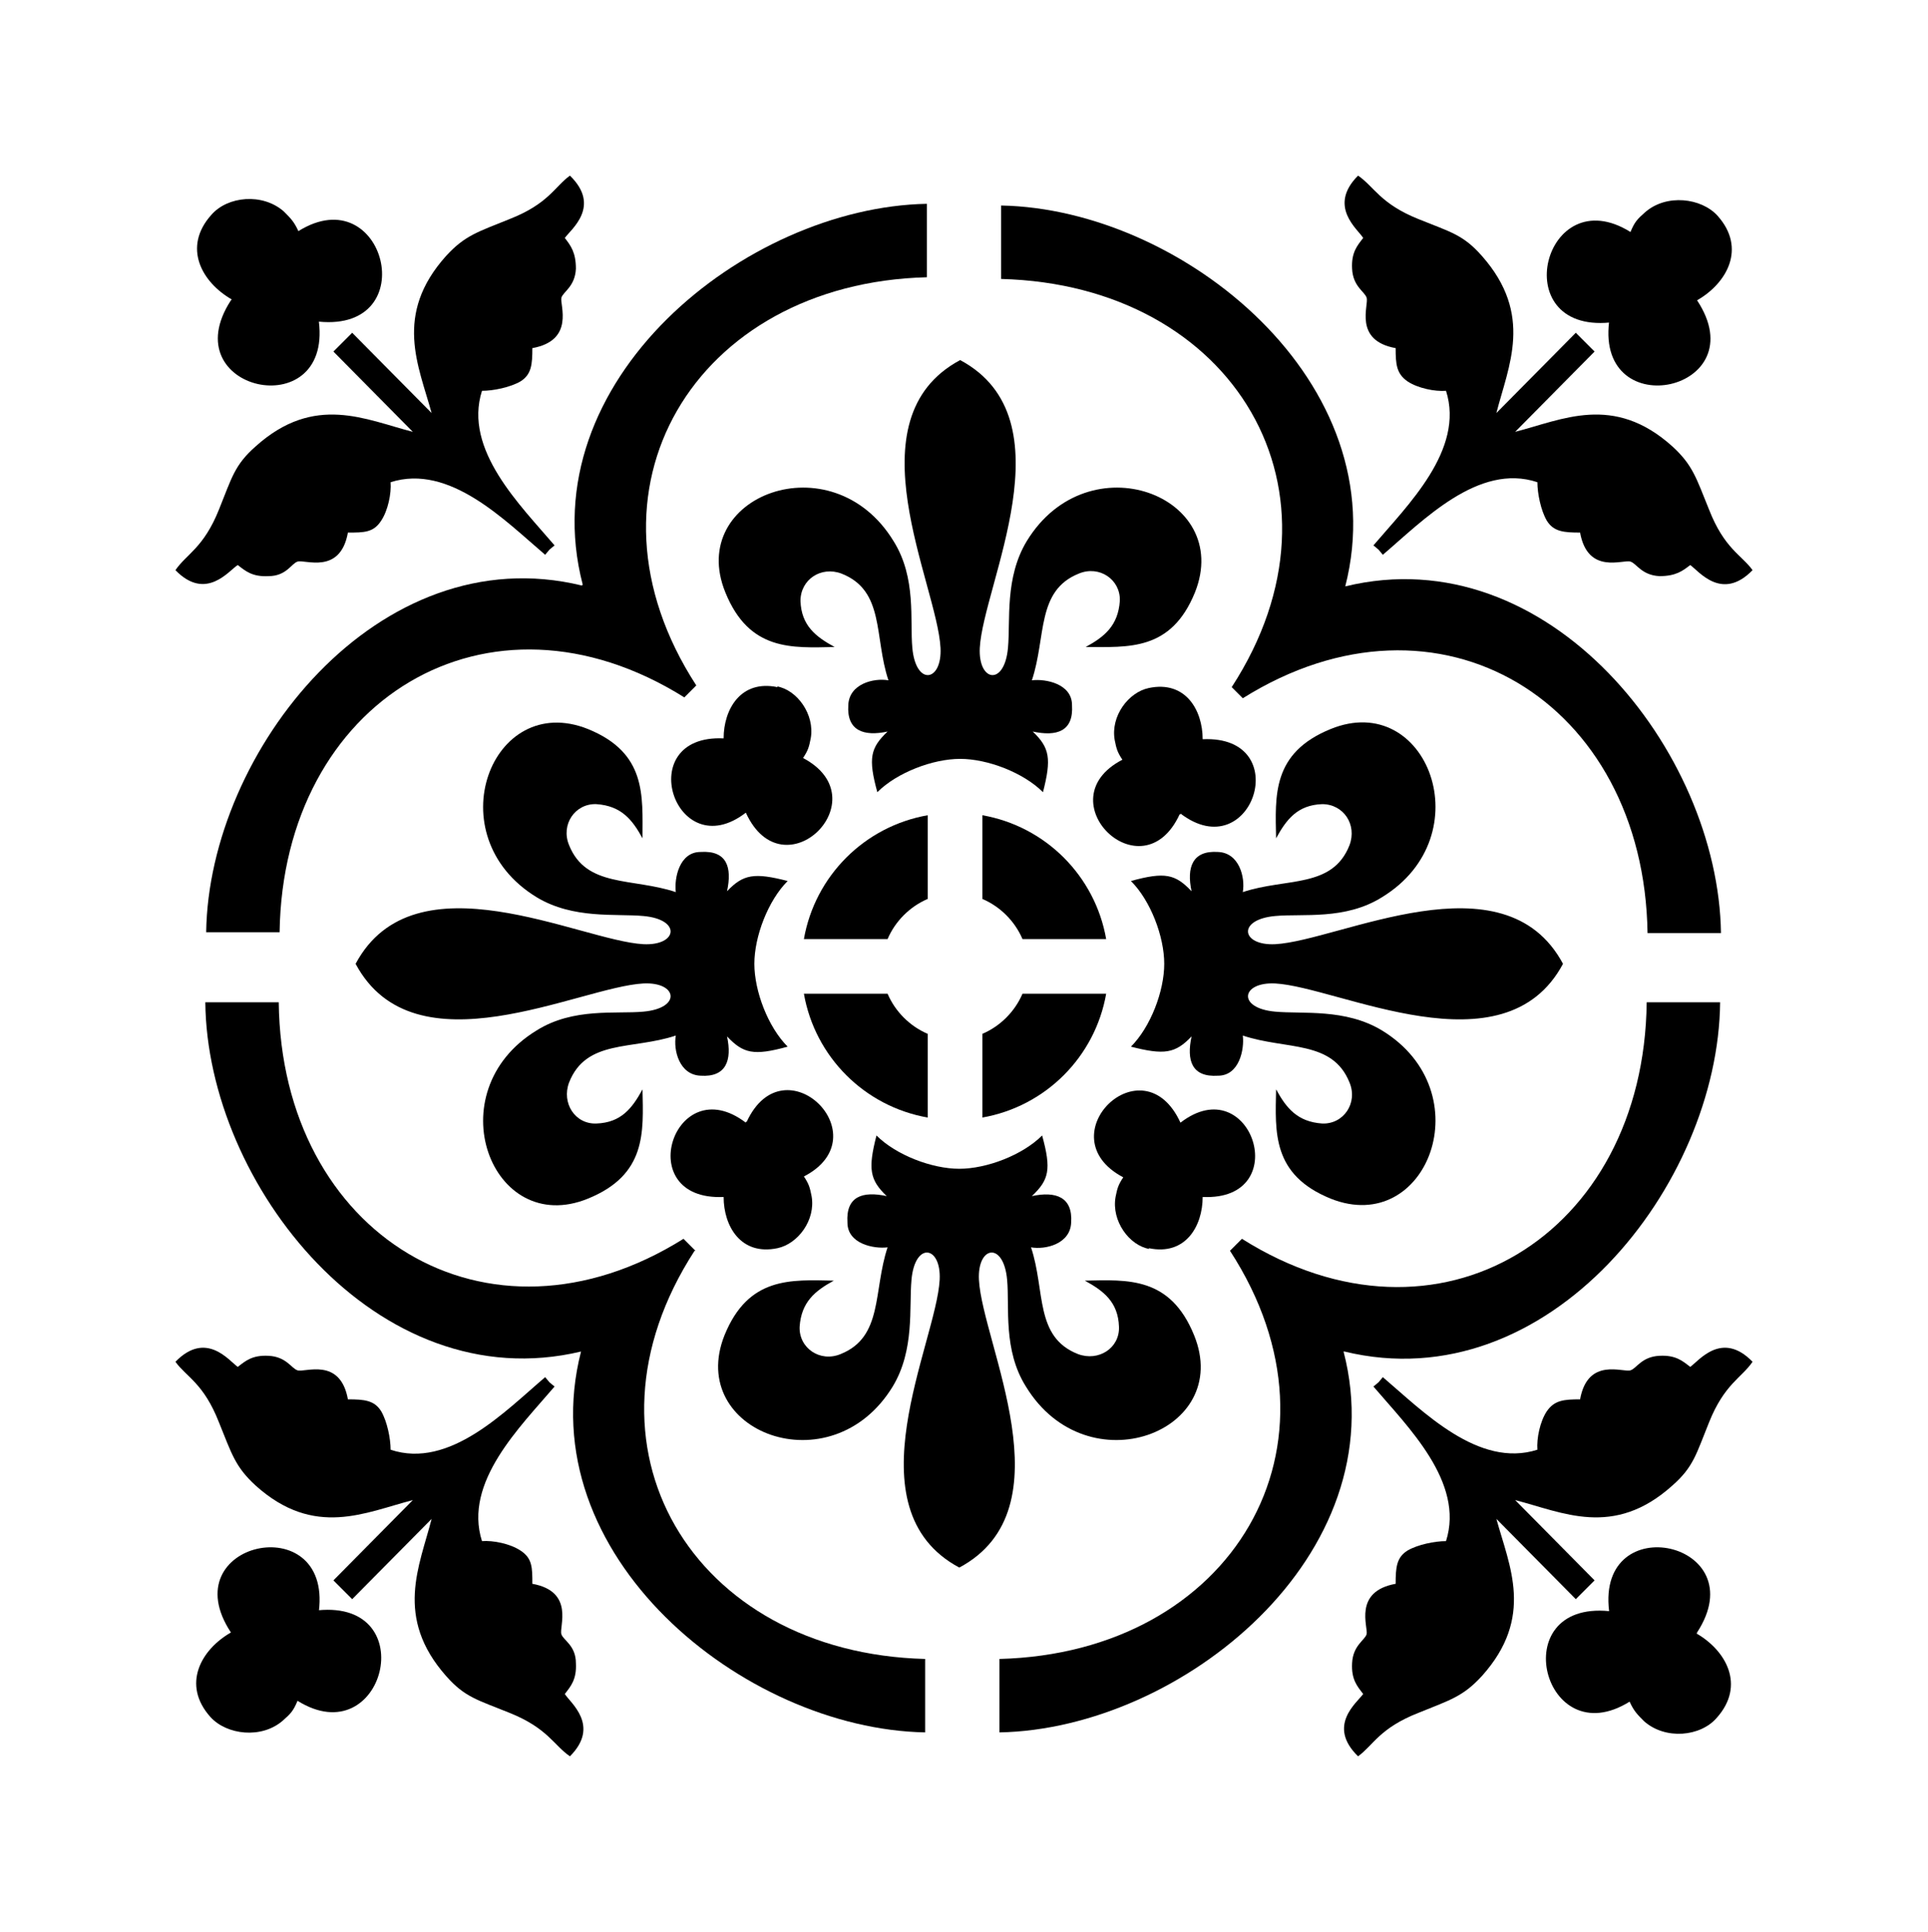
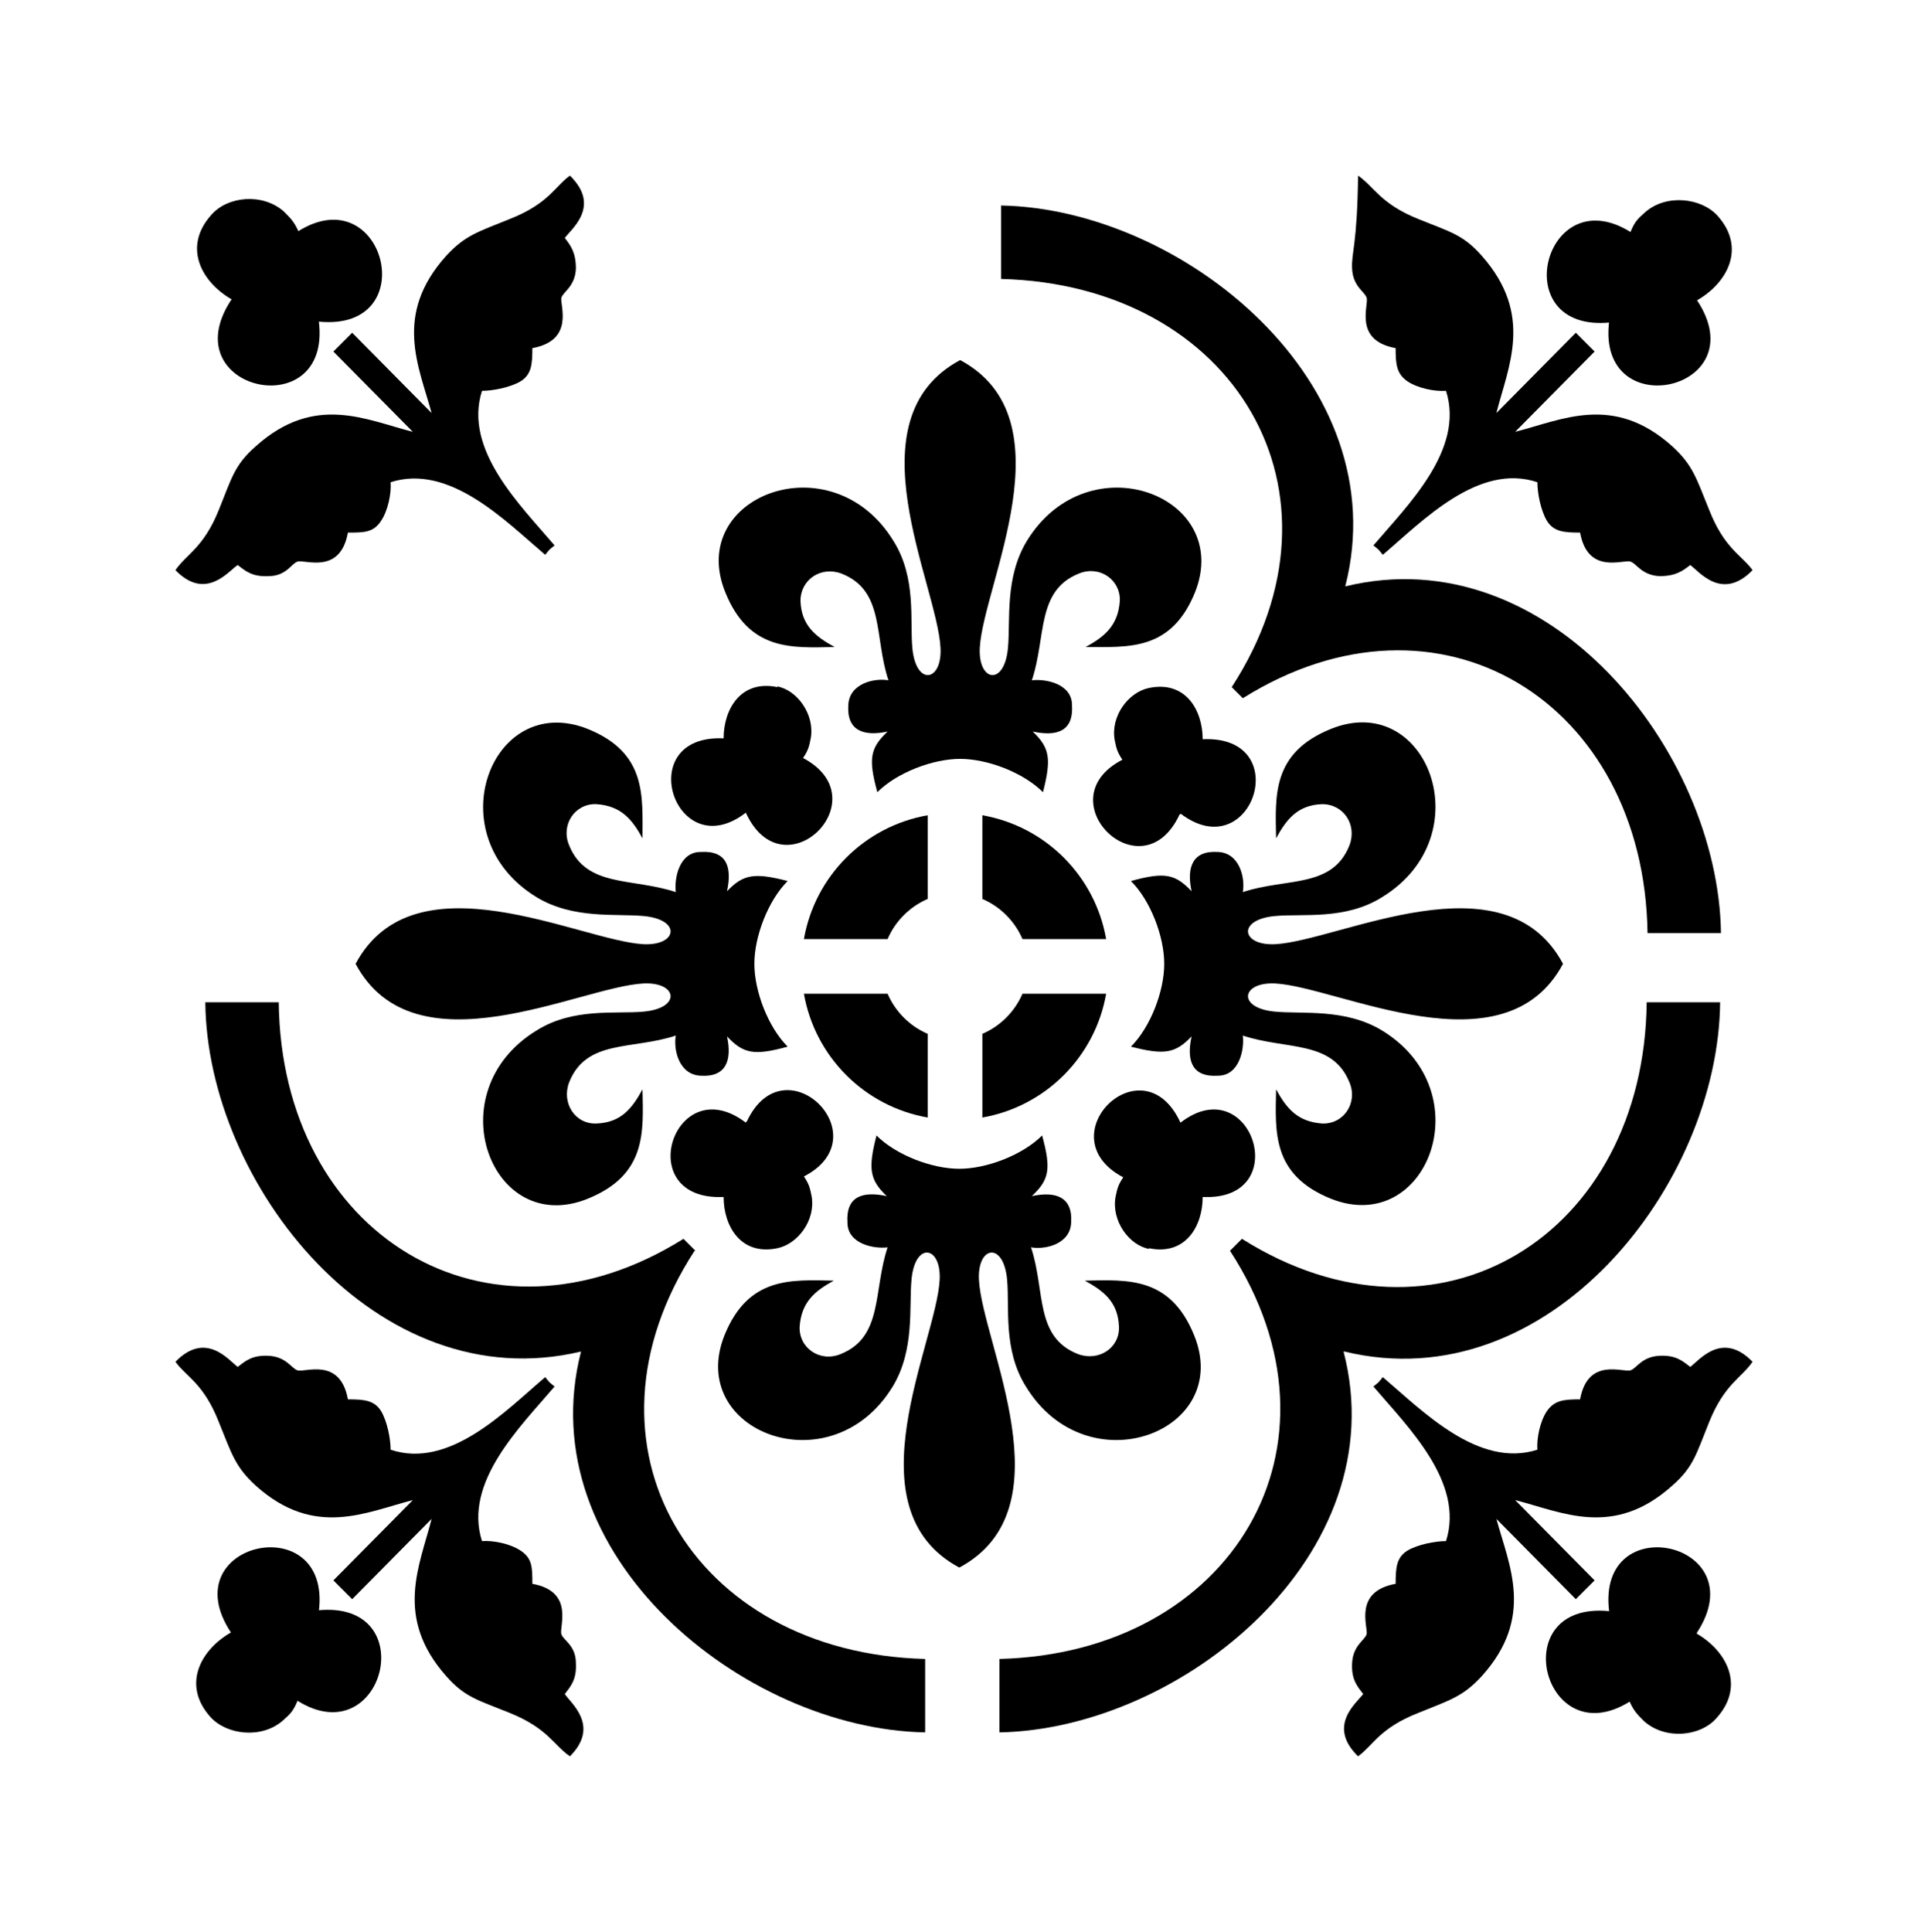
<svg xmlns="http://www.w3.org/2000/svg" version="1.1" id="Livello_1" x="0px" y="0px" viewBox="0 0 935.435 937.276" style="enable-background:new 0 0 935.435 937.276;" xml:space="preserve">
  <g id="Capa_1">
    <path d="M476.625,395.514v40.601c8.7,3.729,15.743,10.772,19.472,19.472h40.601C531.312,424.929,507.282,400.9,476.625,395.514z" />
    <path d="M572.741,394.685c34.801,26.515,55.93-38.115,10.772-36.044c0-14.086-8.286-28.586-26.101-24.858   c-9.943,2.071-18.643,13.672-16.572,25.272c0.829,4.143,1.243,5.8,3.729,9.529l0,0c-37.701,19.472,9.529,65.873,27.758,26.515   h0.414L572.741,394.685z" />
    <path d="M361.865,544.66c-34.801-26.515-55.93,38.115-10.772,36.044c0,14.086,8.286,28.586,26.101,24.858   c9.943-2.071,18.643-13.672,16.572-25.272c-0.829-4.143-1.243-5.8-3.729-9.529l0,0c37.701-19.472-9.529-65.873-27.758-26.515   h-0.414V544.66z" />
    <path d="M536.698,482.102h-40.601c-3.729,8.7-10.772,15.743-19.472,19.472l0,0v40.601   C507.282,536.789,531.312,512.759,536.698,482.102z" />
    <path d="M465.853,175.109L465.853,175.109L465.853,175.109z" />
    <path d="M456.324,314.312c0.829,16.572-12.015,18.643-13.672,0c-1.243-13.257,2.072-33.972-9.115-51.787   c-29.829-48.887-100.674-21.958-81.616,24.858c11.6,28.586,32.315,26.929,53.03,26.515c-9.115-4.972-16.158-10.357-16.572-22.372   c0-10.357,9.943-16.986,19.886-13.257c21.129,8.286,15.743,30.658,22.786,51.787c-7.043-1.243-19.058,1.657-19.472,12.015   c-0.829,12.429,7.457,15.329,19.058,12.843c-8.286,7.872-9.529,12.843-4.972,29.415c9.529-9.529,26.929-16.158,40.187-16.158   c13.257,0,30.658,6.629,40.187,16.158c4.143-16.158,3.314-21.543-4.972-29.415c11.6,2.486,19.886,0,19.058-12.843   c0-10.357-12.843-12.843-19.472-12.015c7.043-21.129,2.071-43.501,22.786-51.787c9.943-4.143,20.301,2.9,19.886,13.257   c-0.829,12.015-7.457,17.4-16.572,22.372c20.715,0,41.43,2.071,53.03-26.515c18.643-46.815-51.787-73.745-81.616-24.858   c-10.772,17.815-7.872,38.53-9.115,51.787c-1.657,18.643-14.5,16.572-13.672,0c1.657-30.658,43.915-111.031-9.529-139.618   C412.409,203.281,454.667,283.24,456.324,314.312L456.324,314.312z" />
    <path d="M172.946,467.601L172.946,467.601L172.946,467.601z" />
-     <path d="M656.014,130.365c0.414,8.7,6.214,11.186,7.043,14.086c1.243,3.314-6.629,20.715,14.086,24.443   c0,7.872,0.414,12.429,5.8,16.158c4.971,3.314,13.257,4.972,18.643,4.557c9.115,28.586-18.643,55.516-35.215,74.988l2.486,2.071   l2.071,2.486c19.472-16.572,46.401-44.744,74.988-35.215c0,5.386,1.657,13.672,4.557,18.643c3.314,5.386,8.286,5.8,16.158,5.8   c3.729,20.715,21.129,12.843,24.443,14.086c2.9,0.829,5.386,6.629,14.086,7.043c7.872,0,11.186-2.486,14.915-5.386   c4.143,2.9,15.329,17.815,30.244,2.486c-5.386-7.457-13.672-10.357-21.129-29.415c-6.214-15.329-7.872-21.543-17.815-30.658   c-28.586-25.686-53.444-12.843-76.23-7.043l38.53-38.944l-4.557-4.557l-4.557-4.557l-38.53,38.944l0,0   c5.8-22.786,18.229-47.644-7.043-76.23c-9.115-10.357-15.329-11.6-30.658-17.815c-18.643-7.457-21.543-15.743-29.415-21.129   c-14.915,14.915,0,26.101,2.486,30.244C658.499,119.179,655.599,122.494,656.014,130.365L656.014,130.365L656.014,130.365z" />
+     <path d="M656.014,130.365c0.414,8.7,6.214,11.186,7.043,14.086c1.243,3.314-6.629,20.715,14.086,24.443   c0,7.872,0.414,12.429,5.8,16.158c4.971,3.314,13.257,4.972,18.643,4.557c9.115,28.586-18.643,55.516-35.215,74.988l2.486,2.071   l2.071,2.486c19.472-16.572,46.401-44.744,74.988-35.215c0,5.386,1.657,13.672,4.557,18.643c3.314,5.386,8.286,5.8,16.158,5.8   c3.729,20.715,21.129,12.843,24.443,14.086c2.9,0.829,5.386,6.629,14.086,7.043c7.872,0,11.186-2.486,14.915-5.386   c4.143,2.9,15.329,17.815,30.244,2.486c-5.386-7.457-13.672-10.357-21.129-29.415c-6.214-15.329-7.872-21.543-17.815-30.658   c-28.586-25.686-53.444-12.843-76.23-7.043l38.53-38.944l-4.557-4.557l-4.557-4.557l-38.53,38.944l0,0   c5.8-22.786,18.229-47.644-7.043-76.23c-9.115-10.357-15.329-11.6-30.658-17.815c-18.643-7.457-21.543-15.743-29.415-21.129   C658.499,119.179,655.599,122.494,656.014,130.365L656.014,130.365L656.014,130.365z" />
    <path d="M780.717,156.052c-6.214,50.544,71.673,33.558,42.673-10.357c14.5-8.286,24.029-25.272,9.943-41.015   c-7.872-8.7-24.858-10.772-35.215-1.657c-3.729,3.314-4.972,4.557-7.043,9.529l0,0c-41.844-26.101-60.901,48.887-9.943,43.915   h-0.414L780.717,156.052L780.717,156.052z" />
    <path d="M557.412,605.562c17.815,3.729,26.101-10.772,26.101-24.858c44.744,2.071,23.615-62.559-10.772-36.044   c-18.229-39.772-65.459,6.629-27.758,26.515l0,0c-2.486,3.729-2.9,5.386-3.729,9.529c-2.071,11.6,6.629,23.615,16.572,25.272   h-0.414L557.412,605.562z" />
    <path d="M834.575,452.687L834.575,452.687L834.575,452.687z" />
    <path d="M597.185,332.955l2.9,2.9l2.9,2.9c95.288-59.659,194.719,1.657,196.376,113.931h35.629   c-1.243-88.245-83.688-192.233-182.29-168.204c25.272-98.602-78.716-183.119-166.961-184.776v35.629   c113.103,2.9,173.176,103.574,111.86,198.034l0,0L597.185,332.955z" />
    <path d="M618.727,477.13c30.658,1.657,111.031,43.915,139.618-9.529c-28.586-53.444-108.546-11.186-139.618-9.529   c-16.572,0.829-18.643-12.015,0-13.672c13.257-1.243,33.972,2.071,51.787-9.115c48.887-29.829,21.958-100.674-24.858-81.616   c-28.586,11.6-26.929,32.315-26.515,53.03c4.972-9.115,10.357-16.158,22.372-16.572c10.357,0,16.986,9.943,13.257,19.886   c-8.286,21.129-30.658,15.743-51.787,22.786c1.243-7.043-1.657-19.058-12.015-19.472c-12.429-0.829-15.329,7.457-12.843,19.058   c-7.872-8.286-12.843-9.529-29.415-4.972c9.529,9.529,16.158,26.929,16.158,40.187c0,13.257-6.629,30.658-16.158,40.187   c16.158,4.143,21.543,3.314,29.415-4.972c-2.486,11.6,0,19.886,12.843,19.058c10.357,0,12.843-12.843,12.015-19.472   c21.129,7.043,43.501,2.072,51.787,22.786c4.143,9.943-2.9,20.301-13.257,19.886c-12.015-0.829-17.4-7.457-22.372-16.572   c-0.414,20.715-2.071,41.43,26.515,53.03c46.815,18.643,73.745-51.787,24.858-81.616c-17.815-10.772-38.53-7.872-51.787-9.115   C600.085,489.145,602.156,476.301,618.727,477.13L618.727,477.13z" />
    <path d="M758.345,467.601L758.345,467.601L758.345,467.601z" />
    <path d="M115.358,274.126c3.729,2.9,7.043,5.8,14.915,5.386c8.7,0,11.186-6.214,14.086-7.043   c3.314-1.243,20.715,6.629,24.443-14.086c7.872,0,12.429,0,16.158-5.8c3.314-4.972,4.972-13.257,4.557-18.643   c28.586-9.115,55.516,18.643,74.988,35.215l2.072-2.486l2.486-2.071c-16.572-19.472-44.33-46.401-35.215-74.988   c5.386,0,13.672-1.657,18.643-4.557c5.386-3.314,5.8-8.286,5.8-16.158c20.715-3.729,13.257-21.129,14.086-24.443   c0.829-2.9,6.629-5.386,7.043-14.086c0-7.872-2.486-11.186-5.386-14.915c2.9-4.143,17.815-15.329,2.486-30.244   c-7.457,5.386-10.357,13.672-29.415,21.129c-15.329,6.214-21.543,7.872-30.658,17.815c-25.686,28.586-13.257,53.444-7.043,76.23   l0,0l-38.53-38.944l-4.557,4.557l-4.557,4.557l38.53,38.944c-22.786-5.8-47.644-18.643-76.23,7.043   c-10.357,9.115-11.6,15.329-17.815,30.658c-7.457,18.643-15.743,21.543-21.129,29.415   C100.029,291.941,111.215,276.612,115.358,274.126z" />
    <path d="M465.853,760.509L465.853,760.509L465.853,760.509z" />
    <path d="M474.967,620.891c-0.829-16.572,12.015-18.643,13.672,0c1.243,13.257-2.071,33.972,9.115,51.787   c29.829,48.887,100.674,21.958,81.616-24.858c-11.6-28.586-32.315-26.929-53.03-26.515c9.115,4.972,16.158,10.357,16.572,22.372   c0.414,10.357-9.943,16.986-19.886,13.257c-21.129-8.286-15.743-30.658-22.786-51.787c7.043,1.243,19.058-1.657,19.472-12.015   c0.829-12.429-7.457-15.329-19.058-12.843c8.286-7.872,9.529-12.843,4.972-29.415c-9.529,9.529-26.929,16.158-40.187,16.158   c-13.257,0-30.658-6.629-40.187-16.158c-4.143,16.158-3.314,21.543,4.972,29.415c-11.6-2.486-19.886,0-19.058,12.843   c0,10.357,12.843,12.843,19.472,12.015c-7.043,21.129-2.071,43.501-22.786,51.787c-9.943,4.143-20.301-2.9-19.886-13.257   c0.829-12.015,7.457-17.4,16.572-22.372c-20.715-0.414-41.43-2.071-53.03,26.515c-18.643,46.815,51.787,73.745,81.616,24.858   c10.772-17.815,7.872-38.53,9.115-51.787c1.657-18.643,14.5-16.572,13.672,0c-1.657,30.658-43.915,111.031,9.529,139.618   C518.883,731.922,476.625,651.963,474.967,620.891L474.967,620.891z" />
    <path d="M337.421,606.805l-2.9-2.9l-2.9-2.9c-95.288,59.659-195.133-2.071-196.376-114.76h-35.63   c0.829,88.245,83.274,193.062,182.29,169.447c-25.272,98.602,78.716,183.119,166.961,184.776l0,0v-35.63   c-113.103-2.9-173.176-103.574-111.86-198.034l0,0h0.415V606.805z" />
    <path d="M652.285,655.692c99.017,24.029,181.462-80.788,182.29-169.447h-35.63c-1.243,113.103-101.088,174.833-196.376,114.76   l-2.9,2.9l-2.9,2.9c61.316,94.46,0.829,195.133-111.86,198.034l0,0v35.63c88.245-1.657,192.648-86.174,166.961-184.776h0.415   V655.692z" />
    <path d="M820.075,663.149c-3.729-2.9-7.043-5.8-14.915-5.386c-8.7,0.414-11.186,6.214-14.086,7.043   c-3.314,1.243-20.715-6.629-24.443,14.086c-7.872,0-12.429,0.414-16.158,5.8c-3.314,4.972-4.972,13.258-4.557,18.643   c-28.586,9.115-55.516-18.643-74.988-35.215l-2.071,2.486l-2.486,2.071c16.572,19.472,44.33,46.401,35.215,74.988   c-5.386,0-13.672,1.657-18.643,4.557c-5.386,3.314-5.8,8.286-5.8,16.158c-20.715,3.729-13.258,21.129-14.086,24.443   c-0.829,2.9-6.629,5.386-7.043,14.086c-0.414,7.872,2.486,11.186,5.386,14.915c-2.9,4.143-17.815,15.329-2.486,30.244   c7.457-5.386,10.357-13.672,29.415-21.129c15.329-6.214,21.543-7.872,30.658-17.815c25.686-28.586,13.257-53.444,7.043-76.23l0,0   l38.53,38.944l4.557-4.557l4.557-4.557l-38.53-38.944c22.786,5.8,47.644,18.643,76.23-7.043   c10.357-9.115,11.6-15.329,17.815-30.658c7.457-18.643,15.743-21.543,21.129-29.415   C835.404,645.334,824.218,660.249,820.075,663.149L820.075,663.149L820.075,663.149z" />
    <path d="M279.42,806.91c0-8.7-6.214-11.186-7.043-14.086c-1.243-3.314,6.629-20.715-14.086-24.443c0-7.872,0-12.429-5.8-16.157   c-4.972-3.314-13.257-4.972-18.643-4.557c-9.115-28.586,18.643-55.516,35.215-74.988l-2.486-2.071l-2.071-2.486   c-19.472,16.572-46.401,44.744-74.988,35.215c0-5.386-1.657-13.672-4.557-18.643c-3.314-5.386-8.286-5.8-16.158-5.8   c-3.729-20.715-21.129-12.843-24.443-14.086c-2.9-0.829-5.386-6.629-14.086-7.043c-7.872-0.414-11.186,2.486-14.915,5.386   c-4.143-2.9-15.329-17.815-30.244-2.486c5.386,7.457,13.672,10.357,21.129,29.415c6.214,15.329,7.872,21.543,17.815,30.658   c28.586,25.686,53.444,12.843,76.23,7.043l-38.53,38.944l4.557,4.557l4.557,4.557l38.53-38.944l0,0   c-5.8,22.786-18.229,47.644,7.043,76.23c9.115,10.357,15.329,11.6,30.658,17.815c18.643,7.457,21.543,15.743,29.415,21.129   c14.915-14.915,0-26.101-2.486-30.244C276.934,818.096,279.834,814.781,279.42,806.91L279.42,806.91L279.42,806.91z" />
    <path d="M823.389,791.995c28.586-43.915-48.887-60.901-42.673-10.357c-50.958-4.972-31.901,70.016,9.943,43.915l0,0   c2.071,4.557,3.729,6.214,7.043,9.529c10.357,9.115,27.344,7.457,35.215-1.657c14.086-15.743,4.557-32.729-9.943-41.015h0.414   L823.389,791.995L823.389,791.995z" />
    <path d="M377.194,333.369c-17.815-3.729-26.101,10.772-26.101,24.858c-44.744-2.071-23.615,62.559,10.772,36.044   c18.229,39.772,65.459-6.629,27.758-26.515l0,0c2.486-3.729,2.9-5.386,3.729-9.529c2.072-11.6-6.629-23.615-16.572-25.272h0.414   V333.369z" />
    <path d="M450.11,542.174v-40.601c-8.7-3.729-15.743-10.772-19.472-19.472h-40.601C395.423,512.759,419.452,536.789,450.11,542.174z   " />
    <path d="M154.717,781.638c6.214-50.544-71.673-33.558-42.672,10.357c-14.5,8.286-24.029,25.272-9.943,41.015   c7.872,8.7,24.858,10.772,35.215,1.657c3.729-3.314,4.972-4.557,7.043-9.529l0,0c41.844,26.101,60.902-48.887,9.943-43.915l0,0   L154.717,781.638z" />
    <path d="M450.11,395.514c-30.658,5.386-54.687,29.415-60.073,60.073h40.601c3.729-8.7,10.772-15.743,19.472-19.472V395.514z" />
    <path d="M327.892,502.402c-1.243,7.043,1.657,19.058,12.015,19.472c12.429,0.829,15.329-7.457,12.843-19.058   c7.872,8.286,12.843,9.529,29.415,4.972c-9.529-9.529-16.158-26.929-16.158-40.187c0-13.257,6.629-30.658,16.158-40.187   c-16.158-4.143-21.543-3.314-29.415,4.972c2.486-11.6,0-19.886-12.843-19.058c-10.357,0-12.843,12.843-12.015,19.472   c-21.129-7.043-43.501-2.071-51.787-22.786c-4.143-9.943,2.9-20.301,13.257-19.886c12.015,0.829,17.4,7.457,22.372,16.572   c0-20.715,2.071-41.43-26.515-53.03c-46.815-18.643-73.745,51.787-24.858,81.616c17.815,10.772,38.53,7.872,51.787,9.115   c18.643,1.657,16.572,14.5,0,13.672c-30.658-1.657-111.031-43.915-139.618,9.529c28.586,53.444,108.546,11.186,139.618,9.529   c16.572-0.829,18.643,12.015,0,13.672c-13.257,1.243-33.972-2.072-51.787,9.115c-48.887,29.829-21.958,100.674,24.858,81.616   c28.586-11.6,26.929-32.315,26.515-53.03c-4.972,9.115-10.357,16.158-22.372,16.572c-10.357,0.414-16.986-9.943-13.258-19.886   C284.391,504.059,306.763,509.445,327.892,502.402L327.892,502.402z" />
    <path d="M112.044,145.694c-28.586,43.915,48.887,60.902,42.672,10.357c50.958,4.972,31.901-70.016-9.943-43.915l0,0   c-2.071-4.557-3.729-6.214-7.043-9.529c-10.357-9.115-27.344-7.457-35.215,1.657c-14.086,15.743-4.557,32.729,9.943,41.015l0,0   L112.044,145.694z" />
-     <path d="M282.32,284.069c-98.602-24.029-181.047,80.373-182.29,168.204h35.629c1.657-112.274,101.088-173.59,196.376-113.931   l2.9-2.9l2.9-2.9c-61.316-94.459-0.829-195.133,111.86-198.034V98.879l0,0c-88.245,1.657-192.648,86.174-166.961,184.776l0,0   L282.32,284.069z" />
  </g>
</svg>